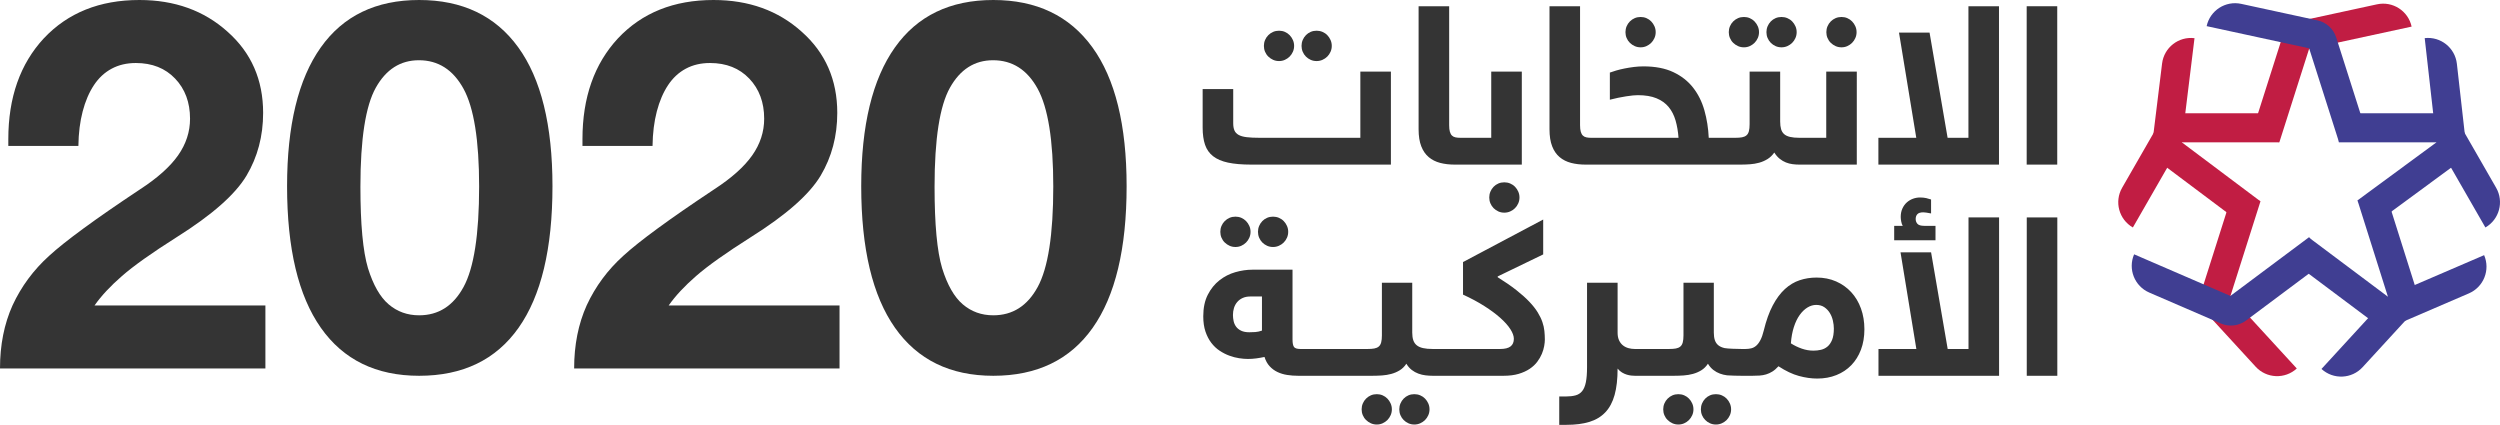
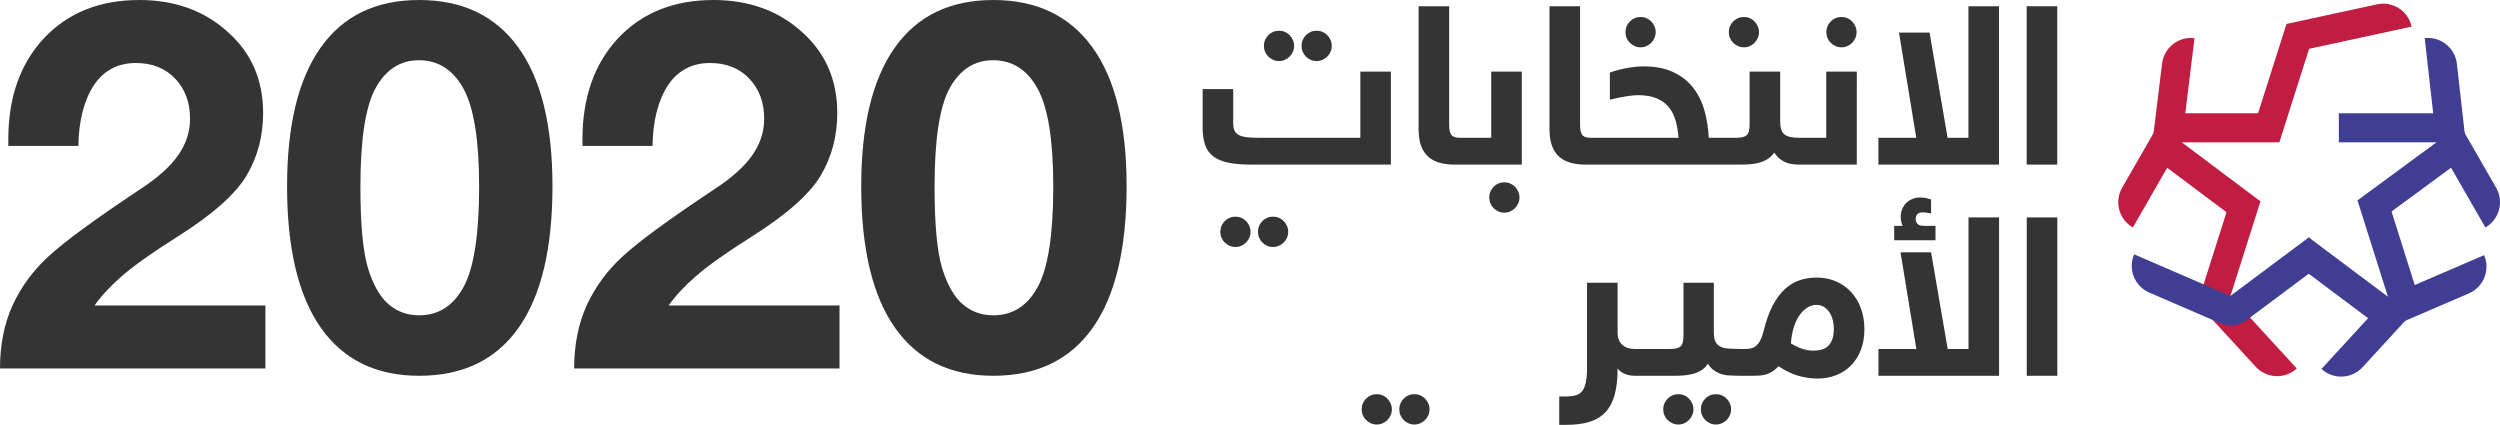
<svg xmlns="http://www.w3.org/2000/svg" version="1.1" id="Layer_1" x="0px" y="0px" viewBox="0 0 1361.466 231.363" style="enable-background:new 0 0 1361.466 231.363;" xml:space="preserve">
  <g>
    <path style="fill:#343434;" d="M740.827,75.045h-54.759c-2.856,0-5.217-0.111-7.088-0.332c-1.869-0.221-3.346-0.633-4.431-1.236   c-1.087-0.604-1.852-1.419-2.292-2.443c-0.444-1.026-0.664-2.322-0.664-3.89V48.51h-16.646v20.986c0,3.659,0.433,6.765,1.297,9.318   c0.866,2.553,2.323,4.633,4.372,6.241c2.052,1.609,4.765,2.774,8.142,3.499c3.377,0.723,7.579,1.085,12.606,1.085h76.107V38.98   h-16.644V75.045z" />
    <path style="fill:#343434;" d="M711.186,30.81c0.744,0.744,1.607,1.337,2.593,1.779c0.984,0.442,2.059,0.664,3.226,0.664   c1.125,0,2.191-0.221,3.196-0.664c1.005-0.442,1.88-1.035,2.624-1.779c0.744-0.744,1.337-1.619,1.779-2.624   c0.442-1.005,0.664-2.071,0.664-3.196c0-1.127-0.221-2.191-0.664-3.198c-0.442-1.005-1.035-1.89-1.779-2.652   c-0.744-0.765-1.619-1.358-2.624-1.779c-1.005-0.423-2.071-0.635-3.196-0.635c-1.167,0-2.242,0.212-3.226,0.635   c-0.986,0.421-1.85,1.014-2.593,1.779c-0.746,0.763-1.327,1.647-1.75,2.652c-0.421,1.007-0.633,2.071-0.633,3.198   c0,1.125,0.212,2.191,0.633,3.196C709.859,29.191,710.44,30.066,711.186,30.81z" />
    <path style="fill:#343434;" d="M690.711,30.81c0.763,0.744,1.638,1.337,2.624,1.779c0.984,0.442,2.059,0.664,3.226,0.664   c1.125,0,2.179-0.221,3.165-0.664c0.986-0.442,1.85-1.035,2.593-1.779c0.744-0.744,1.337-1.619,1.779-2.624   c0.442-1.005,0.664-2.071,0.664-3.196c0-1.127-0.221-2.191-0.664-3.198c-0.442-1.005-1.035-1.89-1.779-2.652   c-0.744-0.765-1.607-1.358-2.593-1.779c-0.986-0.423-2.04-0.635-3.165-0.635c-1.167,0-2.242,0.212-3.226,0.635   c-0.986,0.421-1.861,1.014-2.624,1.779c-0.765,0.763-1.358,1.647-1.779,2.652c-0.423,1.007-0.633,2.071-0.633,3.198   c0,1.125,0.21,2.191,0.633,3.196C689.353,29.191,689.946,30.066,690.711,30.81z" />
    <path style="fill:#343434;" d="M812.11,75.045h-14.473h-0.122h-2.231c-1.005,0-1.89-0.08-2.654-0.242   c-0.763-0.16-1.396-0.482-1.899-0.965c-0.503-0.482-0.885-1.175-1.146-2.08c-0.261-0.904-0.391-2.099-0.391-3.589V3.4h-16.646   v67.003c0,3.699,0.482,6.784,1.447,9.257c0.965,2.471,2.322,4.443,4.071,5.909c1.749,1.468,3.819,2.513,6.212,3.137   c2.391,0.624,5.036,0.934,7.93,0.934h5.307h0.122h31.119V38.98H812.11V75.045z" />
    <path style="fill:#343434;" d="M825.047,101.702c-0.746-0.765-1.619-1.358-2.624-1.779c-1.007-0.423-2.073-0.633-3.198-0.633   c-1.165,0-2.24,0.21-3.226,0.633c-0.986,0.421-1.85,1.014-2.593,1.779c-0.744,0.763-1.327,1.647-1.748,2.652   c-0.421,1.005-0.633,2.071-0.633,3.198c0,1.125,0.212,2.191,0.633,3.196c0.421,1.005,1.005,1.878,1.748,2.624   c0.744,0.744,1.607,1.335,2.593,1.779c0.986,0.442,2.061,0.664,3.226,0.664c1.125,0,2.191-0.221,3.198-0.664   c1.005-0.444,1.878-1.035,2.624-1.779c0.742-0.746,1.335-1.619,1.779-2.624c0.44-1.005,0.662-2.071,0.662-3.196   c0-1.127-0.221-2.193-0.662-3.198C826.382,103.35,825.789,102.465,825.047,101.702z" />
    <path style="fill:#343434;" d="M887.617,23.331c0.765,0.744,1.638,1.337,2.624,1.779c0.986,0.442,2.059,0.664,3.228,0.664   c1.125,0,2.181-0.221,3.165-0.664c0.984-0.442,1.85-1.035,2.593-1.779c0.744-0.744,1.335-1.619,1.777-2.624   s0.664-2.071,0.664-3.196c0-1.125-0.221-2.191-0.664-3.198c-0.442-1.003-1.034-1.89-1.777-2.652   c-0.744-0.765-1.609-1.358-2.593-1.779c-0.984-0.423-2.04-0.633-3.165-0.633c-1.169,0-2.242,0.21-3.228,0.633   c-0.986,0.421-1.859,1.014-2.624,1.779c-0.765,0.763-1.356,1.649-1.779,2.652c-0.421,1.007-0.633,2.073-0.633,3.198   c0,1.125,0.212,2.191,0.633,3.196C886.261,21.712,886.852,22.588,887.617,23.331z" />
    <path style="fill:#343434;" d="M943.886,23.331c0.763,0.744,1.638,1.337,2.624,1.779c0.984,0.442,2.059,0.664,3.226,0.664   c1.125,0,2.179-0.221,3.165-0.664c0.986-0.442,1.85-1.035,2.593-1.779c0.744-0.744,1.337-1.619,1.779-2.624   s0.664-2.071,0.664-3.196c0-1.125-0.221-2.191-0.664-3.198c-0.442-1.003-1.035-1.89-1.779-2.652   c-0.744-0.765-1.607-1.358-2.593-1.779c-0.986-0.423-2.04-0.633-3.165-0.633c-1.167,0-2.242,0.21-3.226,0.633   c-0.986,0.421-1.861,1.014-2.624,1.779c-0.765,0.763-1.358,1.649-1.779,2.652c-0.423,1.007-0.633,2.073-0.633,3.198   c0,1.125,0.21,2.191,0.633,3.196C942.528,21.712,943.121,22.588,943.886,23.331z" />
-     <path style="fill:#343434;" d="M964.361,23.331c0.744,0.744,1.607,1.337,2.593,1.779c0.984,0.442,2.059,0.664,3.226,0.664   c1.125,0,2.191-0.221,3.196-0.664c1.005-0.442,1.878-1.035,2.624-1.779c0.744-0.744,1.337-1.619,1.779-2.624   s0.664-2.071,0.664-3.196c0-1.125-0.221-2.191-0.664-3.198c-0.442-1.003-1.035-1.89-1.779-2.652   c-0.746-0.765-1.619-1.358-2.624-1.779c-1.005-0.423-2.071-0.633-3.196-0.633c-1.167,0-2.242,0.21-3.226,0.633   c-0.986,0.421-1.85,1.014-2.593,1.779c-0.746,0.763-1.327,1.649-1.75,2.652c-0.421,1.007-0.633,2.073-0.633,3.198   c0,1.125,0.212,2.191,0.633,3.196C963.034,21.712,963.615,22.588,964.361,23.331z" />
    <path style="fill:#343434;" d="M994.544,75.045h-14.593c-2.052,0-3.76-0.16-5.127-0.482c-1.367-0.322-2.443-0.833-3.226-1.539   c-0.784-0.702-1.337-1.617-1.659-2.744c-0.322-1.125-0.482-2.492-0.482-4.1v-27.2h-16.644v28.648c0,1.567-0.132,2.845-0.393,3.829   c-0.261,0.986-0.704,1.739-1.327,2.261s-1.426,0.875-2.412,1.056c-0.986,0.181-2.2,0.271-3.648,0.271h-7.66c0,0-0.001,0-0.001,0   c0,0,0,0-0.001,0h-6.815c-0.24-5.227-1.022-10.192-2.349-14.896c-1.327-4.704-3.379-8.836-6.151-12.394   c-2.776-3.558-6.372-6.382-10.796-8.474c-4.424-2.09-9.85-3.135-16.284-3.135c-1.728,0-3.468,0.111-5.217,0.332   s-3.428,0.492-5.036,0.814s-3.106,0.683-4.492,1.085c-1.388,0.402-2.563,0.784-3.528,1.146v14.776   c1.485-0.402,2.994-0.753,4.523-1.056c1.527-0.301,2.963-0.563,4.311-0.784c1.346-0.219,2.572-0.381,3.678-0.482   c1.106-0.099,2-0.151,2.685-0.151c4.06,0,7.457,0.564,10.192,1.689c2.734,1.125,4.946,2.713,6.636,4.763   c1.686,2.052,2.944,4.504,3.768,7.358c0.824,2.854,1.358,5.991,1.598,9.408h-45.172h-0.12h-2.231c-1.007,0-1.892-0.08-2.654-0.242   c-0.765-0.16-1.398-0.482-1.899-0.965c-0.503-0.482-0.885-1.175-1.146-2.08c-0.263-0.904-0.393-2.099-0.393-3.589V3.4h-16.644   v67.003c0,3.699,0.482,6.784,1.447,9.257c0.965,2.471,2.322,4.443,4.071,5.909c1.749,1.468,3.819,2.513,6.21,3.137   c2.393,0.624,5.036,0.934,7.932,0.934h5.307h0.12h68.45c0,0,0.001,0,0.001,0s0,0,0.001,0h10.373c1.728,0,3.468-0.061,5.217-0.181   c1.749-0.12,3.427-0.4,5.036-0.845c1.607-0.44,3.116-1.094,4.523-1.96c1.407-0.864,2.654-2.059,3.739-3.587   c0.883,1.407,1.869,2.542,2.956,3.407c1.085,0.864,2.21,1.527,3.377,1.989c1.165,0.463,2.372,0.774,3.619,0.934   c1.244,0.162,2.49,0.242,3.736,0.242c0,0,0.001,0,0.001,0h31.239V38.98h-16.644V75.045z" />
    <path style="fill:#343434;" d="M997.017,23.331c0.763,0.744,1.638,1.337,2.624,1.779c0.984,0.442,2.059,0.664,3.226,0.664   c1.125,0,2.179-0.221,3.165-0.664c0.986-0.442,1.85-1.035,2.593-1.779c0.744-0.744,1.337-1.619,1.779-2.624   s0.664-2.071,0.664-3.196c0-1.125-0.221-2.191-0.664-3.198c-0.442-1.003-1.035-1.89-1.779-2.652   c-0.744-0.765-1.607-1.358-2.593-1.779c-0.986-0.423-2.04-0.633-3.165-0.633c-1.167,0-2.242,0.21-3.226,0.633   c-0.986,0.421-1.861,1.014-2.624,1.779c-0.765,0.763-1.358,1.649-1.779,2.652c-0.423,1.007-0.633,2.073-0.633,3.198   c0,1.125,0.21,2.191,0.633,3.196C995.659,21.712,996.252,22.588,997.017,23.331z" />
    <polygon style="fill:#343434;" points="1071.98,75.045 1060.642,75.045 1050.811,17.752 1034.167,17.752 1043.575,75.045    1022.949,75.045 1022.949,89.64 1088.624,89.64 1088.624,3.4 1071.98,3.4  " />
    <rect x="1103.703" y="3.4" style="fill:#343434;" width="16.644" height="86.24" />
  </g>
  <g>
    <path style="fill:#343434;" d="M666.982,132.066c0.765,0.746,1.638,1.339,2.624,1.779c0.986,0.444,2.061,0.664,3.226,0.664   c1.125,0,2.181-0.219,3.167-0.664c0.984-0.44,1.848-1.033,2.593-1.779c0.744-0.742,1.337-1.617,1.779-2.622   c0.442-1.005,0.664-2.071,0.664-3.198c0-1.125-0.221-2.191-0.664-3.196c-0.442-1.005-1.035-1.89-1.779-2.654   c-0.746-0.763-1.609-1.356-2.593-1.779c-0.986-0.421-2.042-0.633-3.167-0.633c-1.165,0-2.24,0.212-3.226,0.633   c-0.986,0.423-1.859,1.016-2.624,1.779c-0.763,0.765-1.356,1.649-1.779,2.654c-0.421,1.005-0.633,2.071-0.633,3.196   c0,1.127,0.212,2.193,0.633,3.198C665.626,130.449,666.219,131.324,666.982,132.066z" />
    <path style="fill:#343434;" d="M687.457,132.066c0.744,0.746,1.607,1.339,2.593,1.779c0.986,0.444,2.061,0.664,3.226,0.664   c1.125,0,2.191-0.219,3.198-0.664c1.003-0.44,1.878-1.033,2.622-1.779c0.744-0.742,1.337-1.617,1.781-2.622   c0.44-1.005,0.662-2.071,0.662-3.198c0-1.125-0.221-2.191-0.662-3.196c-0.444-1.005-1.037-1.89-1.781-2.654   c-0.744-0.763-1.619-1.356-2.622-1.779c-1.007-0.421-2.073-0.633-3.198-0.633c-1.165,0-2.24,0.212-3.226,0.633   c-0.986,0.423-1.85,1.016-2.593,1.779c-0.744,0.765-1.327,1.649-1.749,2.654c-0.421,1.005-0.633,2.071-0.633,3.196   c0,1.127,0.212,2.193,0.633,3.198C686.13,130.449,686.713,131.324,687.457,132.066z" />
    <path style="fill:#343434;" d="M755.548,217.07c-0.744-0.763-1.607-1.356-2.593-1.779c-0.986-0.421-2.04-0.633-3.165-0.633   c-1.167,0-2.242,0.212-3.226,0.633c-0.986,0.423-1.861,1.016-2.624,1.779c-0.765,0.765-1.358,1.649-1.779,2.654   c-0.423,1.005-0.633,2.071-0.633,3.196s0.21,2.191,0.633,3.198c0.421,1.003,1.014,1.878,1.779,2.622   c0.763,0.744,1.638,1.337,2.624,1.781c0.984,0.44,2.059,0.662,3.226,0.662c1.125,0,2.18-0.221,3.165-0.662   c0.986-0.444,1.85-1.037,2.593-1.781c0.744-0.744,1.337-1.619,1.779-2.622c0.442-1.007,0.664-2.073,0.664-3.198   s-0.221-2.191-0.664-3.196C756.885,218.72,756.292,217.835,755.548,217.07z" />
    <path style="fill:#343434;" d="M776.054,217.07c-0.746-0.763-1.619-1.356-2.624-1.779c-1.005-0.421-2.071-0.633-3.196-0.633   c-1.167,0-2.242,0.212-3.226,0.633c-0.986,0.423-1.851,1.016-2.593,1.779c-0.746,0.765-1.327,1.649-1.75,2.654   c-0.421,1.005-0.633,2.071-0.633,3.196s0.212,2.191,0.633,3.198c0.423,1.003,1.005,1.878,1.75,2.622   c0.742,0.744,1.607,1.337,2.593,1.781c0.984,0.44,2.059,0.662,3.226,0.662c1.125,0,2.191-0.221,3.196-0.662   c1.005-0.444,1.878-1.037,2.624-1.781c0.744-0.744,1.337-1.619,1.779-2.622c0.442-1.007,0.664-2.073,0.664-3.198   s-0.221-2.191-0.664-3.196C777.39,218.72,776.797,217.835,776.054,217.07z" />
-     <path style="fill:#343434;" d="M839.95,175.338c-0.583-1.689-1.438-3.447-2.563-5.278c-1.127-1.829-2.645-3.749-4.553-5.758   c-1.911-2.01-4.273-4.121-7.086-6.332c-2.816-2.212-6.193-4.544-10.133-6.996v-0.423l24.786-12.001v-18.995l-43.663,23.158v17.731   c4.302,1.97,8.163,4.04,11.58,6.21c3.417,2.172,6.323,4.323,8.714,6.453c2.393,2.132,4.222,4.183,5.49,6.153   c1.266,1.97,1.899,3.718,1.899,5.246c0,1.85-0.603,3.238-1.81,4.163c-1.207,0.925-3.097,1.386-5.669,1.386h-36.698   c-2.092,0-3.85-0.16-5.278-0.482c-1.426-0.322-2.572-0.833-3.436-1.539c-0.866-0.702-1.489-1.617-1.871-2.744   c-0.381-1.125-0.572-2.492-0.572-4.1v-27.2h-16.524v28.648c0,1.567-0.132,2.845-0.393,3.829c-0.261,0.986-0.704,1.739-1.327,2.261   c-0.623,0.522-1.428,0.875-2.412,1.056c-0.986,0.181-2.2,0.271-3.648,0.271h-30.398c0,0-0.001,0-0.001,0c0,0,0,0-0.001,0h-6.21   c-1.771,0-2.925-0.362-3.468-1.085c-0.543-0.725-0.814-2.09-0.814-4.102v-37.995h-21.833c-3.055,0-6.161,0.452-9.317,1.358   c-3.158,0.904-6.031,2.372-8.624,4.403c-2.593,2.031-4.714,4.653-6.363,7.869c-1.649,3.217-2.471,7.137-2.471,11.761   c0,3.177,0.4,5.949,1.205,8.321c0.805,2.374,1.871,4.424,3.196,6.151c1.327,1.729,2.845,3.158,4.553,4.283   c1.708,1.127,3.468,2.021,5.278,2.683c1.81,0.664,3.589,1.127,5.337,1.388c1.749,0.261,3.325,0.393,4.735,0.393   c1.527,0,3.045-0.101,4.553-0.303c1.506-0.2,3.005-0.461,4.492-0.784c0.643,2.052,1.577,3.739,2.805,5.066   c1.226,1.327,2.643,2.372,4.25,3.137c1.609,0.763,3.367,1.297,5.278,1.598c1.909,0.301,3.89,0.452,5.94,0.452h7.478   c0,0,0.001,0,0.001,0c0,0,0.001,0,0.001,0h33.111c1.688,0,3.407-0.061,5.156-0.181c1.749-0.12,3.438-0.4,5.066-0.845   c1.628-0.44,3.144-1.094,4.553-1.96c1.407-0.864,2.612-2.059,3.617-3.587c0.845,1.407,1.831,2.542,2.956,3.407   c1.125,0.864,2.323,1.527,3.589,1.989c1.266,0.463,2.563,0.774,3.89,0.934c1.327,0.162,2.633,0.242,3.92,0.242h38.567   c3.177,0,5.93-0.351,8.262-1.054c2.332-0.704,4.332-1.619,6.001-2.746c1.668-1.125,3.036-2.401,4.102-3.829   c1.066-1.426,1.899-2.864,2.504-4.311c0.603-1.447,1.024-2.854,1.266-4.222c0.24-1.367,0.362-2.534,0.362-3.499   c0-1.527-0.082-3.095-0.242-4.704C840.905,178.675,840.533,177.026,839.95,175.338z M687.247,180.042   c-1.247,0.442-2.443,0.704-3.589,0.784c-1.146,0.08-2.242,0.12-3.287,0.12c-1.81,0-3.297-0.28-4.464-0.845   c-1.165-0.562-2.08-1.297-2.744-2.2c-0.664-0.906-1.115-1.92-1.356-3.045c-0.242-1.125-0.362-2.233-0.362-3.318   c0-1.365,0.191-2.654,0.572-3.859c0.383-1.207,0.965-2.271,1.75-3.196c0.784-0.925,1.768-1.659,2.954-2.202   c1.186-0.542,2.565-0.814,4.132-0.814h6.393V180.042z" />
    <path style="fill:#343434;" d="M919.788,217.07c-0.744-0.763-1.607-1.356-2.593-1.779c-0.986-0.421-2.04-0.633-3.165-0.633   c-1.167,0-2.242,0.212-3.226,0.633c-0.986,0.423-1.861,1.016-2.624,1.779c-0.765,0.765-1.358,1.649-1.779,2.654   c-0.423,1.005-0.633,2.071-0.633,3.196s0.21,2.191,0.633,3.198c0.421,1.003,1.014,1.878,1.779,2.622   c0.763,0.744,1.638,1.337,2.624,1.781c0.984,0.44,2.059,0.662,3.226,0.662c1.125,0,2.179-0.221,3.165-0.662   c0.986-0.444,1.85-1.037,2.593-1.781s1.337-1.619,1.779-2.622c0.442-1.007,0.664-2.073,0.664-3.198s-0.221-2.191-0.664-3.196   C921.124,218.72,920.531,217.835,919.788,217.07z" />
    <path style="fill:#343434;" d="M940.293,217.07c-0.746-0.763-1.619-1.356-2.624-1.779c-1.005-0.421-2.071-0.633-3.196-0.633   c-1.167,0-2.242,0.212-3.226,0.633c-0.986,0.423-1.852,1.016-2.593,1.779c-0.746,0.765-1.327,1.649-1.75,2.654   c-0.421,1.005-0.633,2.071-0.633,3.196s0.212,2.191,0.633,3.198c0.423,1.003,1.005,1.878,1.75,2.622   c0.742,0.744,1.607,1.337,2.593,1.781c0.984,0.44,2.059,0.662,3.226,0.662c1.125,0,2.191-0.221,3.196-0.662   c1.005-0.444,1.878-1.037,2.624-1.781c0.744-0.744,1.337-1.619,1.779-2.622c0.442-1.007,0.664-2.073,0.664-3.198   s-0.221-2.191-0.664-3.196C941.63,218.72,941.037,217.835,940.293,217.07z" />
    <path style="fill:#343434;" d="M1008.156,159.115c-2.292-2.492-5.036-4.443-8.233-5.85c-3.196-1.407-6.744-2.111-10.644-2.111   c-3.217,0-6.283,0.482-9.196,1.447c-2.915,0.965-5.6,2.572-8.052,4.824c-2.452,2.252-4.654,5.217-6.603,8.895   c-1.951,3.68-3.589,8.253-4.916,13.721c-0.522,2.132-1.125,3.85-1.81,5.156c-0.683,1.306-1.438,2.322-2.261,3.045   c-0.824,0.725-1.728,1.207-2.713,1.447c-0.986,0.242-2.04,0.362-3.165,0.362h-2.172c-2.092,0-7.755-0.16-9.183-0.482   c-1.426-0.322-2.572-0.833-3.436-1.539c-0.866-0.702-1.489-1.617-1.871-2.744c-0.381-1.125-0.572-2.492-0.572-4.1v-27.2h-16.524   v28.648c0,1.567-0.132,2.845-0.393,3.829c-0.261,0.986-0.704,1.739-1.327,2.261c-0.624,0.522-1.428,0.875-2.412,1.056   c-0.986,0.181-2.2,0.271-3.648,0.271h-17.602h-1.146c-1.167,0-2.302-0.151-3.407-0.452c-1.106-0.301-2.101-0.793-2.984-1.478   c-0.885-0.683-1.598-1.598-2.141-2.744c-0.543-1.146-0.814-2.544-0.814-4.191v-27.2h-16.644v46.016c0,3.337-0.212,6.05-0.635,8.14   c-0.421,2.092-1.094,3.711-2.019,4.857c-0.925,1.144-2.132,1.918-3.619,2.321s-3.278,0.603-5.368,0.603h-3.497v15.439h3.92   c4.824,0,8.985-0.532,12.484-1.598c3.497-1.066,6.392-2.805,8.683-5.217c2.292-2.412,3.981-5.568,5.066-9.467   c1.085-3.901,1.628-8.685,1.628-14.354c0.723,0.885,1.518,1.588,2.382,2.111s1.729,0.915,2.593,1.176s1.678,0.433,2.443,0.513   c0.763,0.08,1.407,0.12,1.93,0.12h1.146h20.316c1.688,0,3.407-0.061,5.156-0.181c1.749-0.12,3.438-0.4,5.066-0.845   c1.628-0.44,3.144-1.094,4.553-1.96c1.407-0.864,2.612-2.059,3.617-3.587c0.845,1.407,1.831,2.542,2.956,3.407   c1.125,0.864,2.322,1.527,3.589,1.989c1.266,0.463,2.563,0.774,3.89,0.934c1.327,0.162,6.539,0.242,7.826,0.242h5.97   c1.367,0,2.664-0.04,3.89-0.12c1.226-0.08,2.412-0.292,3.558-0.633c1.146-0.341,2.271-0.854,3.377-1.539   c1.106-0.683,2.221-1.647,3.348-2.894c3.939,2.574,7.648,4.332,11.126,5.276c3.478,0.946,6.805,1.419,9.982,1.419   c3.819,0,7.307-0.633,10.463-1.901c3.156-1.266,5.86-3.064,8.111-5.396s4-5.146,5.247-8.443c1.245-3.297,1.869-6.996,1.869-11.097   c0-4.101-0.623-7.869-1.869-11.307C1012.216,164.573,1010.446,161.608,1008.156,159.115z M997.722,185.107   c-0.644,1.569-1.487,2.786-2.532,3.65c-1.047,0.866-2.233,1.447-3.56,1.749c-1.325,0.301-2.673,0.452-4.04,0.452   c-2.17,0-4.311-0.37-6.422-1.115c-2.111-0.744-4.071-1.697-5.881-2.864c0.242-3.297,0.784-6.252,1.628-8.865   c0.845-2.614,1.899-4.805,3.167-6.575c1.266-1.768,2.673-3.125,4.222-4.071c1.546-0.944,3.144-1.417,4.794-1.417   c1.728,0,3.205,0.421,4.433,1.266c1.226,0.845,2.221,1.899,2.984,3.167c0.765,1.266,1.318,2.652,1.659,4.161   c0.341,1.508,0.513,2.946,0.513,4.311C998.687,181.49,998.365,183.539,997.722,185.107z" />
    <polygon style="fill:#343434;" points="1072.024,190.053 1060.686,190.053 1051.638,137.405 1034.994,137.405 1043.618,190.053    1022.993,190.053 1022.993,204.647 1088.668,204.647 1088.668,118.407 1072.024,118.407  " />
    <path style="fill:#343434;" d="M1054.052,122.989h-6.092c-1.85,0-3.097-0.36-3.739-1.085c-0.643-0.723-0.965-1.607-0.965-2.654   c0-1.085,0.311-1.958,0.934-2.622c0.624-0.664,1.699-0.995,3.226-0.995c0.362,0,0.906,0.05,1.628,0.151   c0.724,0.101,1.588,0.252,2.593,0.452v-7.599c-0.805-0.28-1.688-0.532-2.652-0.753c-0.965-0.221-2.092-0.332-3.377-0.332   c-1.327,0-2.614,0.231-3.861,0.692c-1.245,0.463-2.362,1.136-3.346,2.021c-0.986,0.885-1.779,1.991-2.382,3.316   c-0.604,1.327-0.906,2.856-0.906,4.584c0,0.685,0.092,1.508,0.273,2.473c0.179,0.965,0.452,1.749,0.814,2.351h-4.645v7.841h22.496   V122.989z" />
    <rect x="1103.745" y="118.407" style="fill:#343434;" width="16.644" height="86.24" />
  </g>
  <g>
    <path style="fill:#343434;" d="M75.904,0c19.216,0,35.228,5.765,48.038,17.294c12.904,11.439,19.354,26.169,19.354,44.196   c0,12.63-3.02,24.018-9.059,34.175c-6.131,10.252-18.804,21.415-38.02,33.491c-13.451,8.514-23.382,15.56-29.785,21.138   c-6.315,5.493-11.303,10.846-14.962,16.062h93.061v34.311H0c0-12.811,2.287-24.294,6.863-34.451   c4.757-10.247,11.393-19.213,19.902-26.903c4.392-4.026,10.682-9.036,18.874-15.027c8.187-5.996,18.414-13.062,30.677-21.209   c9.423-6.126,16.308-12.283,20.656-18.459c4.345-6.177,6.521-12.836,6.521-19.972c0-8.875-2.701-16.148-8.099-21.822   c-5.4-5.674-12.537-8.509-21.412-8.509c-4.94,0-9.333,1.025-13.177,3.086c-3.842,2.061-7.069,5.056-9.675,8.991   c-2.608,3.935-4.646,8.695-6.109,14.273c-1.465,5.584-2.244,11.851-2.334,18.806H4.528v-3.709c0-22.691,6.453-40.99,19.354-54.901   C36.967,6.956,54.305,0,75.904,0z" />
    <path style="fill:#343434;" d="M228.258,0c23.515,0,41.497,8.579,53.944,25.737c12.441,17.153,18.666,42.387,18.666,75.697   c0,33.949-6.154,59.635-18.459,77.069c-12.311,17.429-30.358,26.144-54.15,26.144c-23.425,0-41.269-8.715-53.529-26.144   c-12.263-17.434-18.394-43.121-18.394-77.069c0-33.125,6.109-58.313,18.324-75.562C186.877,8.624,204.74,0,228.258,0z    M196.277,101.706c0,20.404,1.375,35.185,4.119,44.337c2.835,9.147,6.589,15.715,11.255,19.696   c4.666,3.98,10.202,5.971,16.608,5.971c10.521,0,18.575-5.126,24.159-15.374c5.672-10.338,8.509-28.596,8.509-54.765   c0-25.164-2.837-42.915-8.509-53.258c-5.677-10.338-13.773-15.509-24.294-15.509c-10.069,0-17.892,4.991-23.473,14.962   C199.069,57.741,196.277,75.718,196.277,101.706z" />
    <path style="fill:#343434;" d="M388.574,0c19.218,0,35.23,5.765,48.041,17.294c12.901,11.439,19.354,26.169,19.354,44.196   c0,12.63-3.02,24.018-9.061,34.175c-6.131,10.252-18.801,21.415-38.02,33.491c-13.449,8.514-23.38,15.56-29.782,21.138   c-6.317,5.493-11.303,10.846-14.962,16.062H457.2v34.311H312.67c0-12.811,2.287-24.294,6.865-34.451   c4.754-10.247,11.388-19.213,19.902-26.903c4.392-4.026,10.68-9.036,18.872-15.027c8.187-5.996,18.414-13.062,30.677-21.209   c9.423-6.126,16.308-12.283,20.656-18.459s6.518-12.836,6.518-19.972c0-8.875-2.699-16.148-8.096-21.822   c-5.398-5.674-12.539-8.509-21.41-8.509c-4.945,0-9.333,1.025-13.177,3.086c-3.845,2.061-7.071,5.056-9.68,8.991   c-2.608,3.935-4.644,8.695-6.106,14.273c-1.462,5.584-2.241,11.851-2.332,18.806h-38.16v-3.709c0-22.691,6.453-40.99,19.354-54.901   C349.64,6.956,366.978,0,388.574,0z" />
    <path style="fill:#343434;" d="M540.929,0c23.518,0,41.497,8.579,53.944,25.737c12.444,17.153,18.666,42.387,18.666,75.697   c0,33.949-6.154,59.635-18.459,77.069c-12.308,17.429-30.358,26.144-54.15,26.144c-23.425,0-41.269-8.715-53.529-26.144   c-12.263-17.434-18.392-43.121-18.392-77.069c0-33.125,6.106-58.313,18.324-75.562C499.547,8.624,517.411,0,540.929,0z    M508.95,101.706c0,20.404,1.372,35.185,4.116,44.337c2.837,9.147,6.589,15.715,11.255,19.696   c4.666,3.98,10.202,5.971,16.608,5.971c10.524,0,18.575-5.126,24.159-15.374c5.672-10.338,8.509-28.596,8.509-54.765   c0-25.164-2.837-42.915-8.509-53.258c-5.674-10.338-13.773-15.509-24.294-15.509c-10.066,0-17.892,4.991-23.47,14.962   C511.739,57.741,508.95,75.718,508.95,101.706z" />
  </g>
  <g>
    <path style="fill:#C11D43;" d="M1226.191,72.732l15.099,4.806l16.22-50.959l55.822-12.091v0   c-1.853-8.553-10.289-13.985-18.842-12.132l-49.298,10.679L1226.191,72.732z" />
  </g>
  <g>
    <path style="fill:#C11D43;" d="M1161.528,123.882L1161.528,123.882l26.645-46.367l52.909,0.006l0.001-15.846l-62.08-0.006   l-23.319,40.58C1151.325,109.836,1153.941,119.522,1161.528,123.882z" />
  </g>
  <g>
    <path style="fill:#C11D43;" d="M1221.41,122.245l9.508-12.675l-42.779-32.091l6.958-56.691v0   c-8.686-1.066-16.592,5.112-17.658,13.798l-6.145,50.066L1221.41,122.245z" />
  </g>
  <g>
    <path style="fill:#C11D43;" d="M1250.796,200.673L1250.796,200.673l-36.163-39.398l16.401-51.667l-15.106-4.783l-19.17,60.41   l31.65,34.479C1234.325,206.162,1244.349,206.591,1250.796,200.673z" />
  </g>
  <g>
-     <path style="fill:#403E92;" d="M1288.851,72.48l-15.099,4.806l-16.22-50.959l-55.822-12.091v0   c1.853-8.553,10.289-13.985,18.842-12.132l41.494,8.988c4.828,1.046,8.728,4.593,10.226,9.299L1288.851,72.48z" />
-   </g>
+     </g>
  <g>
    <path style="fill:#403E92;" d="M1353.513,123.882L1353.513,123.882l-26.645-46.367l-53.171,0.006l-0.001-15.846l62.342-0.006   l23.319,40.58C1363.717,109.836,1361.101,119.522,1353.513,123.882z" />
  </g>
  <g>
    <path style="fill:#403E92;" d="M1293.163,121.955l-9.385-12.767l43.089-31.673l-6.406-56.756v0   c8.696-0.981,16.542,5.273,17.523,13.969l4.761,42.189c0.554,4.908-1.558,9.738-5.538,12.664L1293.163,121.955z" />
  </g>
  <g>
    <path style="fill:#403E92;" d="M1264.246,200.926L1264.246,200.926l36.163-39.398l-16.437-52.042l15.106-4.783l19.205,60.785   l-31.65,34.479C1280.716,206.414,1270.693,206.843,1264.246,200.926z" />
  </g>
  <g>
    <path style="fill:#403E92;" d="M1248.053,142.157l9.499-12.682l42.803,32.059l52.463-22.582v0c3.46,8.039-0.252,17.36-8.291,20.82   l-38.998,16.785c-4.537,1.953-9.772,1.331-13.726-1.63L1248.053,142.157z" />
  </g>
  <g>
    <path style="fill:#403E92;" d="M1266.973,141.851l-9.481-12.696l-42.849,31.998l-52.431-22.656v0   c-3.471,8.034,0.228,17.36,8.261,20.831l38.974,16.841c4.534,1.959,9.77,1.345,13.728-1.611L1266.973,141.851z" />
  </g>
</svg>